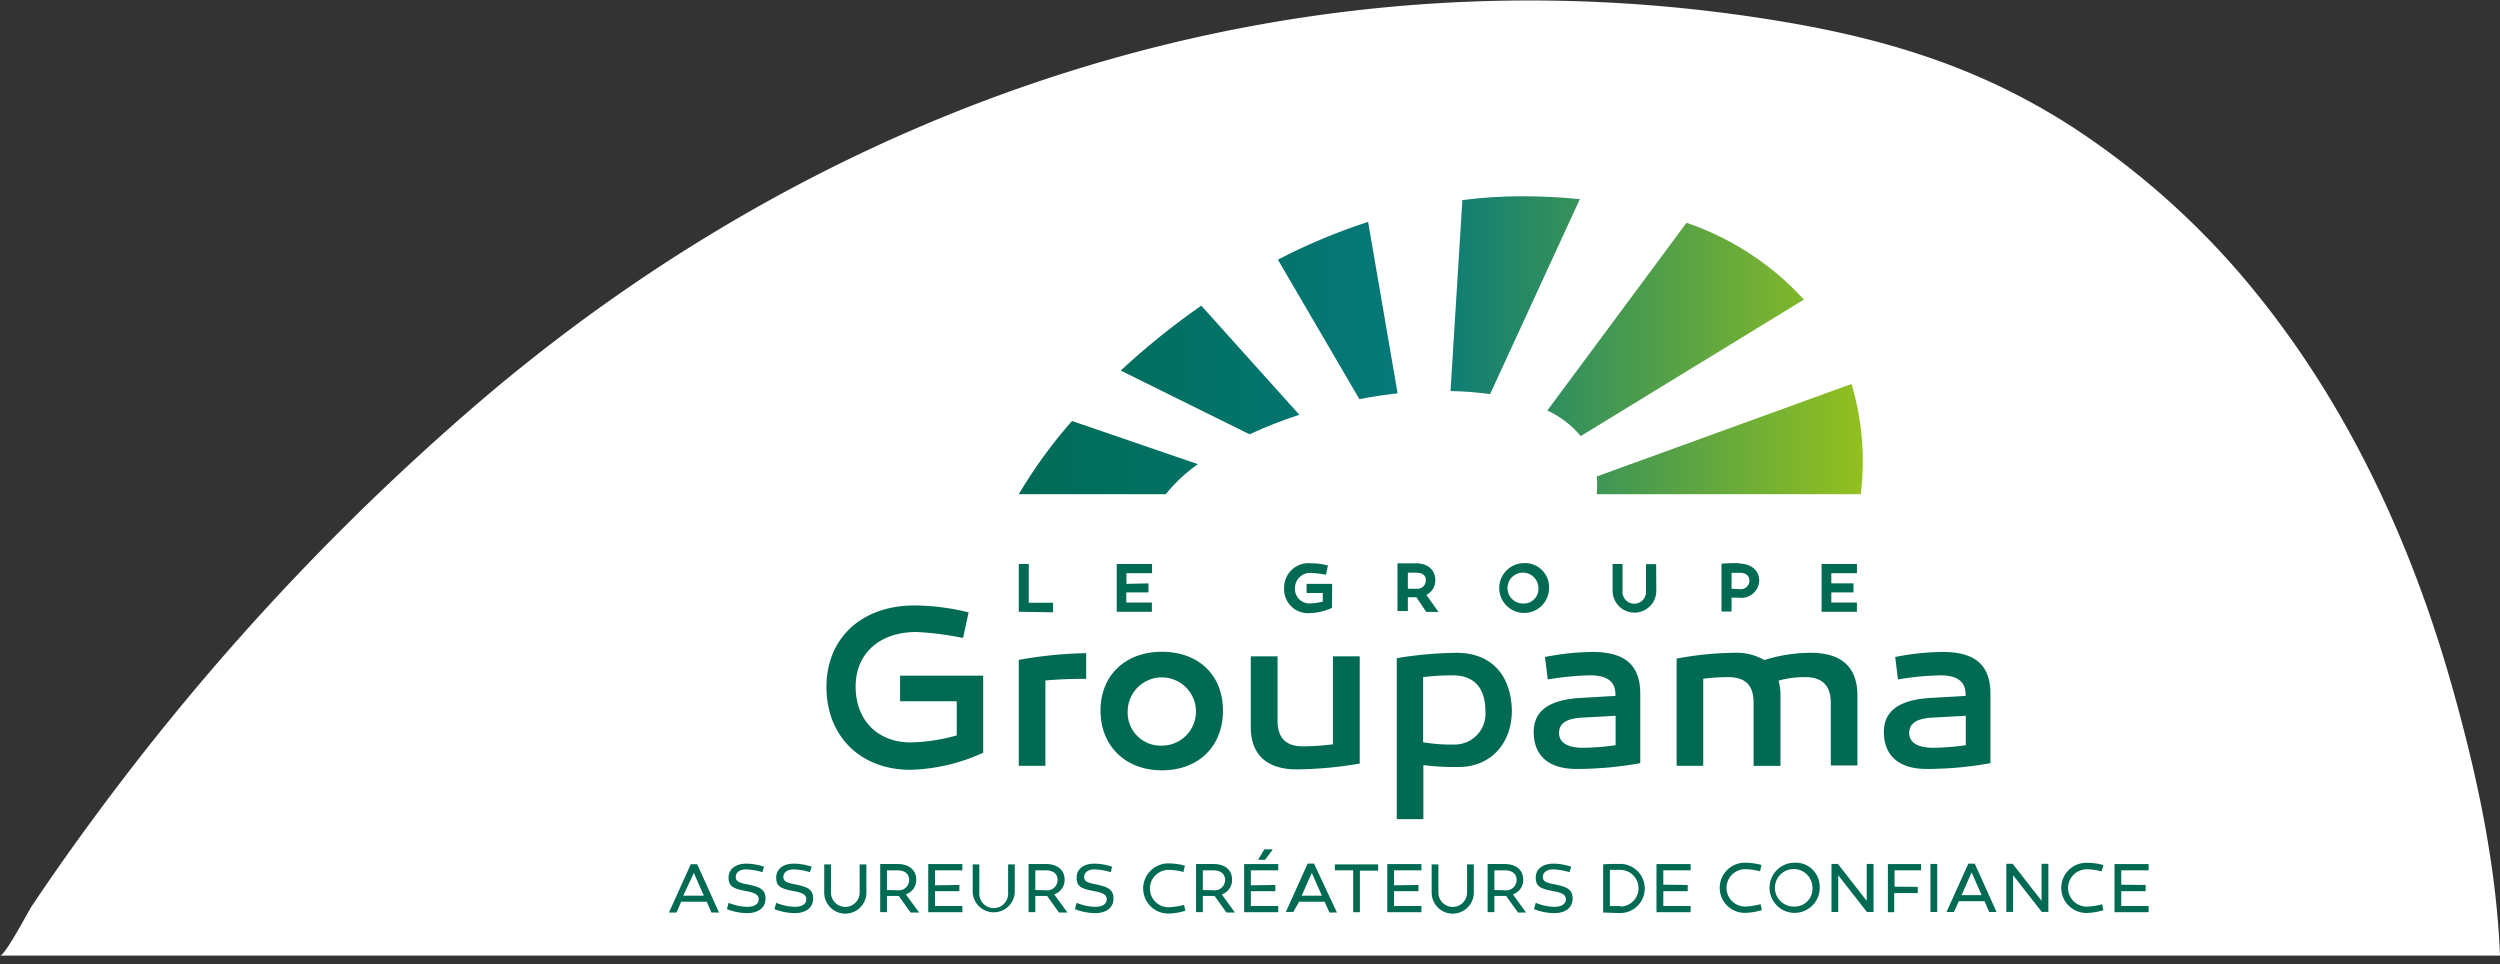
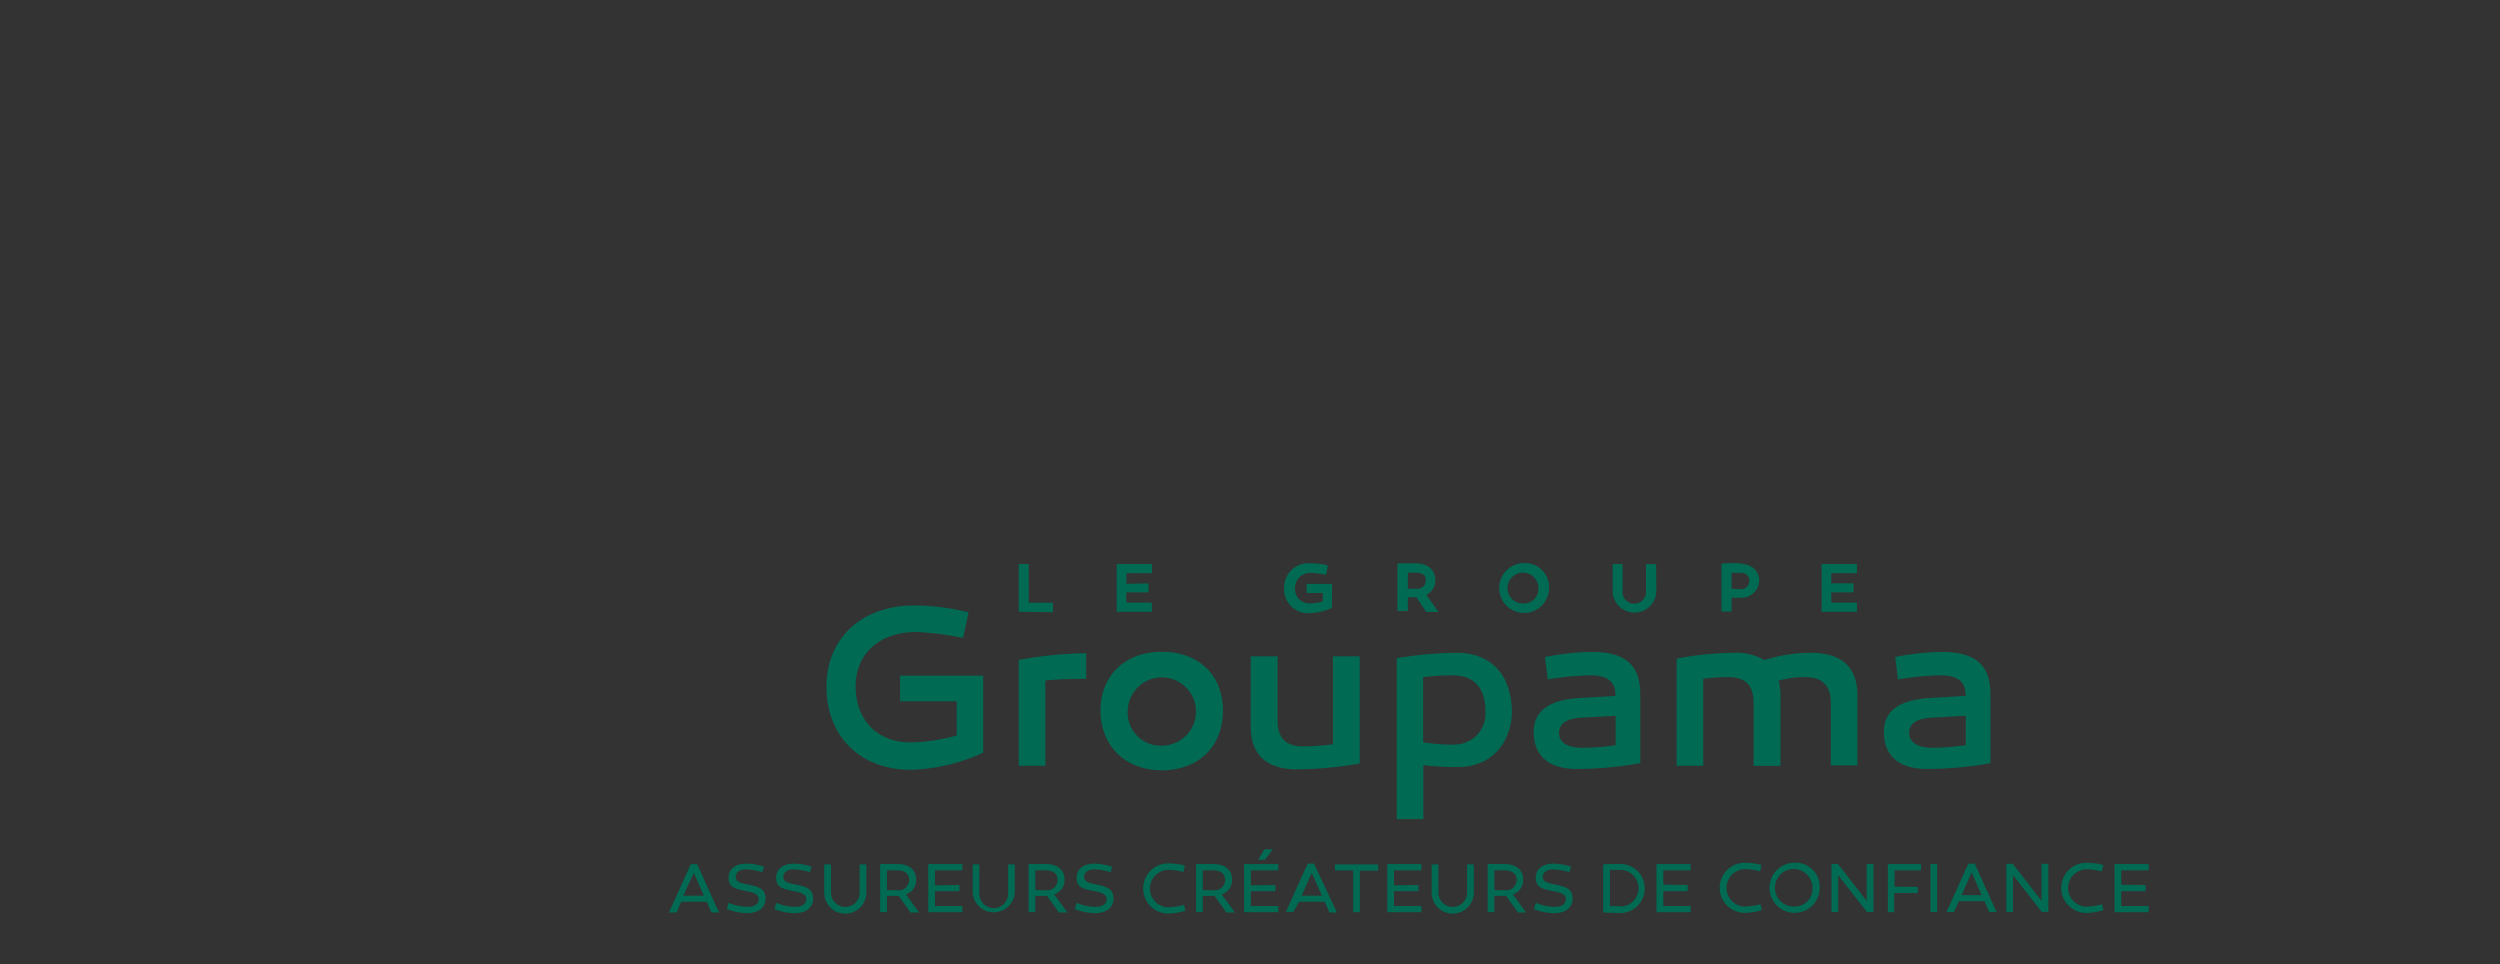
<svg xmlns="http://www.w3.org/2000/svg" width="293" height="113" viewBox="0 0 293 113">
  <rect x="0" y="0" width="293" height="113" fill="#333333" stroke="none" />
  <defs>
    <linearGradient id="linear-gradient" x1="-274.21" x2="-273.88" y1="353.81" y2="353.81" gradientTransform="matrix(-302.35 0 0 302.35 -82690.32 -106936.45)" gradientUnits="userSpaceOnUse">
      <stop offset="0" stop-color="#93c01f" />
      <stop offset=".51" stop-color="#06797a" />
      <stop offset="1" stop-color="#006a53" />
    </linearGradient>
    <clipPath id="clip-path">
-       <path d="M119.4 57.92h17.23a18.36 18.36 0 0 1 3.76-3.52l-14.75-5.06a56.18 56.18 0 0 0-6.24 8.58m67.74-2.08a12.14 12.14 0 0 1 0 2.08h30.94A31.58 31.58 0 0 0 217 45Zm-55.79-12.41 15.1 7.47a53.56 53.56 0 0 1 5.83-2.29l-11.49-12.79a86.1 86.1 0 0 0-9.44 7.61m50 4.68a11.12 11.12 0 0 1 3.91 3l26.16-16a33.11 33.11 0 0 0-13.76-9Zm-31.6-17.71 9.57 16.38c1.49-.29 3-.52 4.48-.68L160.34 26a69.78 69.78 0 0 0-10.59 4.44M178.32 23a54.87 54.87 0 0 0-6.93.45L170 45.83a39.92 39.92 0 0 1 4.64.36l10.52-22.85a67.83 67.83 0 0 0-6.84-.34" style="fill:none" />
-     </clipPath>
+       </clipPath>
    <style>.cls-3{fill:#006a53}</style>
  </defs>
-   <path d="M293 112H0c.6 0 3.34-5.23 3.69-5.75 3.49-5.23 7.19-10.33 11-15.3a291.66 291.66 0 0 1 42.16-44.41C99.23 10.62 153.23-6.69 208.61 2.48c12.94 2.15 24.08 5.65 35 12.88a93.12 93.12 0 0 1 21.69 20.09c10.73 13.6 17.93 29.76 22.47 46.4 2.7 9.75 4.83 20.01 5.23 30.15" style="fill:#fff" />
  <path d="M226.55 87.64c-1.81 0-2.79-.63-2.79-1.74s.87-1.68 2.63-1.79l4-.22v3.45a29 29 0 0 1-3.83.3m1.14-11.23a29.36 29.36 0 0 0-5.58.59l.32 2.63a33.64 33.64 0 0 1 5-.48c1.9 0 2.93.7 2.93 2.25v.16l-3.77.22c-3.94.16-5.81 1.49-5.81 4 0 2.79 1.77 4.34 5 4.34a41.59 41.59 0 0 0 7.49-.68v-8.12c0-3.37-1.79-4.91-5.59-4.91m-15.46.1a17.91 17.91 0 0 0-5.45.85 6.51 6.51 0 0 0-3.58-.85 37.78 37.78 0 0 0-6.7.68v12.56h3.12v-10.2a22.28 22.28 0 0 1 2.9-.19c2 0 3 .9 3 3v7.4h3.15v-8.28a6.23 6.23 0 0 0-.22-1.71 11.15 11.15 0 0 1 3.12-.41c2 0 3 1 3 3v7.35h3.12v-8.2c0-3.59-2.17-5-5.43-5m-26.75 11.13c-1.82 0-2.79-.63-2.79-1.74s.87-1.68 2.63-1.79l4-.22v3.45a29.12 29.12 0 0 1-3.83.3m1.14-11.23a29.55 29.55 0 0 0-5.59.59l.33 2.63a33.64 33.64 0 0 1 5-.48c1.9 0 2.93.7 2.93 2.25v.16l-3.77.22c-3.94.16-5.81 1.49-5.81 4 0 2.79 1.76 4.34 5 4.34a41.59 41.59 0 0 0 7.49-.68v-8.12c0-3.37-1.79-4.91-5.59-4.91m-16.14 10.85a19.26 19.26 0 0 1-3.72-.27v-7.63a27.68 27.68 0 0 1 3.48-.21c2.76 0 3.82 1.79 3.82 4.2a3.61 3.61 0 0 1-3.58 3.91m.19-10.75a44.72 44.72 0 0 0-7 .63V96h3.12v-6.33a28.81 28.81 0 0 0 4.15.22c3.72 0 6.22-2.74 6.22-6.62-.08-4.07-2.34-6.76-6.46-6.76m-11.37.41h-3.14v10.31a27.77 27.77 0 0 1-3.56.24c-1.95 0-2.93-1-2.93-3v-7.55h-3.14v8.25c0 3.58 2.2 5 5.4 5a45.44 45.44 0 0 0 7.37-.68Zm-23.19 10.47a3.87 3.87 0 0 1-4-4.15 4 4 0 1 1 4 4.15m0-11c-4.29 0-7.19 2.77-7.19 6.89s2.9 7 7.19 7 7.16-2.79 7.16-7-2.9-6.89-7.16-6.89m-8.87.16a49.06 49.06 0 0 0-7.9.79v12.41h3.12v-10c1.58-.14 3.12-.19 4.78-.19Zm-12.07 2.64h-9.74v3h6.64v4a21.21 21.21 0 0 1-5.42.82c-3.85 0-6.43-2.61-6.43-6.54s2.85-6.4 7.13-6.4a35.52 35.52 0 0 1 5.46.7l.65-3a26.92 26.92 0 0 0-6.35-.81c-6.18 0-10.31 3.82-10.31 9.55s3.94 9.71 9.85 9.71a21.79 21.79 0 0 0 8.52-2ZM214.63 68.37v-1.19h3V66.1h-4.14v5.6h4.14v-1.08h-3v-1.19h2.6v-1.06Zm-11.69.63v-1.87h1c.62 0 1.09.32 1.09.92a1 1 0 0 1-1.09 1Zm.88-3c-.77 0-1.52 0-2.06.07v5.6h1.18v-1.62h.88a2.09 2.09 0 0 0 2.36-2c0-1.23-1-2-2.36-2m-9.72.07h-1.19v3.14a1.38 1.38 0 1 1-2.75 0V66.1H189v3.14a2.56 2.56 0 1 0 5.12 0Zm-15.55 4.61a1.81 1.81 0 1 1 1.75-1.81 1.7 1.7 0 0 1-1.75 1.81m0-4.73a2.92 2.92 0 1 0 3 2.92 2.82 2.82 0 0 0-3-2.92M165 69v-1.88h1c.67 0 1.11.28 1.11.89a1 1 0 0 1-1 1Zm1 1 1.16 1.72h1.43l-1.42-2a1.89 1.89 0 0 0 1.05-1.7c0-1.26-.91-2-2.28-2h-2.16v5.6H165V70zm-9.87-1.57h-3v1.07h1.9v1a6.47 6.47 0 0 1-1.5.22 1.69 1.69 0 0 1-1.76-1.8 1.79 1.79 0 0 1 2-1.77 12.75 12.75 0 0 1 1.64.21l.22-1.09a8 8 0 0 0-2-.25 2.85 2.85 0 0 0-3.13 2.9 2.8 2.8 0 0 0 3 2.94 6.83 6.83 0 0 0 2.6-.61Zm-24.11 0v-1.25h3V66.1h-4.14v5.6H135v-1.08h-3v-1.19h2.6v-1.06Zm-8.61 3.33v-1.12h-2.84V66.1h-1.17v5.6ZM248.61 103.69V102h3.21v-.73h-4v5.64h4v-.73h-3.21v-1.73h2.86v-.73Zm-2.09-2.31a7.78 7.78 0 0 0-2-.26 2.94 2.94 0 1 0 0 5.88 7.16 7.16 0 0 0 2-.33l-.15-.69a8.23 8.23 0 0 1-1.85.28 2.19 2.19 0 1 1 .1-4.38 6.83 6.83 0 0 1 1.69.25Zm-6.45-.14h-.8v4.33l-3.38-4.33h-.75v5.64h.79v-4.31l3.37 4.31h.77Zm-9 1 1.18 2.67h-2.35Zm-1.49 3.38h3l.56 1.27h.86l-2.56-5.67h-.75l-2.56 5.67h.87Zm-2.54-4.37h-.79v5.64h.79Zm-5 2.67V102h3.11v-.73h-3.89v5.64h.74v-2.24h2.76v-.73Zm-2.46-2.67h-.8v4.33l-3.38-4.33h-.75v5.64h.79v-4.31l3.37 4.31h.77Zm-9.31 5a2.2 2.2 0 1 1 2.15-2.2 2.08 2.08 0 0 1-2.15 2.2m0-5.14a2.94 2.94 0 1 0 3 2.94 2.82 2.82 0 0 0-3-2.94m-3.83.26a7.78 7.78 0 0 0-1.95-.26 2.94 2.94 0 1 0 0 5.88 7.17 7.17 0 0 0 2-.33l-.15-.69a8.23 8.23 0 0 1-1.85.28 2.19 2.19 0 1 1 .1-4.38 6.83 6.83 0 0 1 1.69.25Zm-11.5 2.31V102h3.2v-.73h-4v5.64h4v-.73h-3.2v-1.73h2.86v-.73Zm-5 2.51h-1.26v-4.24h1.15a2.15 2.15 0 0 1 .11 4.3m-.11-5c-.67 0-1.49 0-1.94.06v5.64c.45 0 1.32.06 2.05.06a2.88 2.88 0 1 0-.11-5.76m-5.69.33a6.58 6.58 0 0 0-2.09-.36c-1.24 0-2.06.63-2.06 1.63s.5 1.27 1.75 1.53c.87.17 1.78.3 1.78 1 0 .6-.55.9-1.35.9a6 6 0 0 1-2.18-.47l-.2.74a6.68 6.68 0 0 0 2.35.47c1.27 0 2.17-.58 2.17-1.72s-.81-1.38-2.05-1.64c-1-.19-1.44-.35-1.44-.88s.47-.89 1.2-.89a7.23 7.23 0 0 1 1.92.33Zm-9 2.73V102h1.19c.84 0 1.42.36 1.42 1.14a1.22 1.22 0 0 1-1.36 1.2Zm2.77 2.64h.95l-1.55-2.13a1.76 1.76 0 0 0 1.21-1.71c0-1.21-.89-1.85-2.22-1.85h-1.95v5.64h.79V105h1.38Zm-5.18-5.64h-.79v3.3a1.68 1.68 0 1 1-3.36 0v-3.3h-.79v3.3a2.47 2.47 0 0 0 4.94 0Zm-9.35 2.45V102h3.21v-.73h-4v5.64h4v-.73h-3.21v-1.73h2.86v-.73Zm-4-1.72h2.14v-.73h-5.07v.69h2.14v4.91h.79Zm-5.64.26 1.18 2.67h-2.36Zm-1.49 3.38h3l.56 1.27h.88l-2.69-5.74h-.74l-2.56 5.67h.88Zm-5.65-1.92V102h3.21v-.73h-4v5.64h4v-.73h-3.21v-1.73h2.87v-.73Zm2.58-4.22h-1l-.73 1.23h.81Zm-8.21 4.77V102h1.19c.84 0 1.42.36 1.42 1.14a1.22 1.22 0 0 1-1.36 1.2Zm2.77 2.64h1l-1.55-2.13a1.76 1.76 0 0 0 1.21-1.71c0-1.21-.89-1.85-2.22-1.85h-2v5.64h.79V105h1.38Zm-4.87-5.5a7.71 7.71 0 0 0-1.95-.26 2.94 2.94 0 1 0 0 5.88 7.23 7.23 0 0 0 2-.33l-.15-.69a8.3 8.3 0 0 1-1.86.28 2.19 2.19 0 1 1 .1-4.38 6.77 6.77 0 0 1 1.69.25Zm-8.53.13a6.7 6.7 0 0 0-2.1-.36c-1.23 0-2.06.63-2.06 1.63s.5 1.27 1.75 1.53c.87.17 1.78.3 1.78 1 0 .6-.55.9-1.35.9a6 6 0 0 1-2.18-.47l-.2.74a6.73 6.73 0 0 0 2.35.47c1.27 0 2.17-.58 2.17-1.72s-.81-1.38-2-1.64c-1-.19-1.44-.35-1.44-.88s.48-.89 1.21-.89a7.23 7.23 0 0 1 1.91.33Zm-9 2.73V102h1.19c.85 0 1.42.36 1.42 1.14a1.21 1.21 0 0 1-1.36 1.2Zm2.77 2.64h1l-1.56-2.13a1.77 1.77 0 0 0 1.22-1.71c0-1.21-.9-1.85-2.22-1.85h-2v5.64h.79V105h1.38Zm-5.18-5.64h-.78v3.3a1.69 1.69 0 1 1-3.37 0v-3.3H114v3.3a2.47 2.47 0 0 0 4.93 0Zm-9.35 2.45V102h3.21v-.73h-4v5.64h4v-.73h-3.21v-1.73h2.86v-.73Zm-5.63.55V102h1.19c.84 0 1.41.36 1.41 1.14a1.21 1.21 0 0 1-1.35 1.2Zm2.77 2.64h1l-1.55-2.13a1.76 1.76 0 0 0 1.21-1.71c0-1.21-.89-1.85-2.22-1.85h-2v5.64h.79V105h1.38Zm-5.18-5.64h-.79v3.3a1.68 1.68 0 1 1-3.36 0v-3.3h-.79v3.3a2.47 2.47 0 0 0 4.94 0Zm-6.41.27a6.6 6.6 0 0 0-2.1-.36c-1.23 0-2.06.63-2.06 1.63s.51 1.27 1.76 1.53c.87.17 1.77.3 1.77 1 0 .6-.55.9-1.34.9a6.09 6.09 0 0 1-2.19-.47l-.2.74a6.73 6.73 0 0 0 2.35.47c1.27 0 2.18-.58 2.18-1.72s-.82-1.38-2.06-1.64c-1-.19-1.43-.35-1.43-.88s.47-.89 1.2-.89a7.23 7.23 0 0 1 1.91.33Zm-5.58 0a6.58 6.58 0 0 0-2.09-.36c-1.24 0-2.07.63-2.07 1.63s.51 1.27 1.76 1.53c.87.17 1.77.3 1.77 1 0 .6-.54.9-1.34.9a6.09 6.09 0 0 1-2.19-.47l-.19.74a6.64 6.64 0 0 0 2.35.47c1.27 0 2.17-.58 2.17-1.72s-.81-1.38-2.06-1.64c-1-.19-1.43-.35-1.43-.88s.47-.89 1.2-.89a7.36 7.36 0 0 1 1.92.33Zm-8.23.72 1.17 2.67h-2.41Zm-1.49 3.38h3l.55 1.27h.89l-2.56-5.67h-.75l-2.56 5.67h.89Z" class="cls-3" />
  <g style="clip-path:url(#clip-path)">
-     <path d="M119.4 23h99.17v34.92H119.4z" style="fill:url(#linear-gradient)" />
+     <path d="M119.4 23v34.92H119.4z" style="fill:url(#linear-gradient)" />
  </g>
</svg>